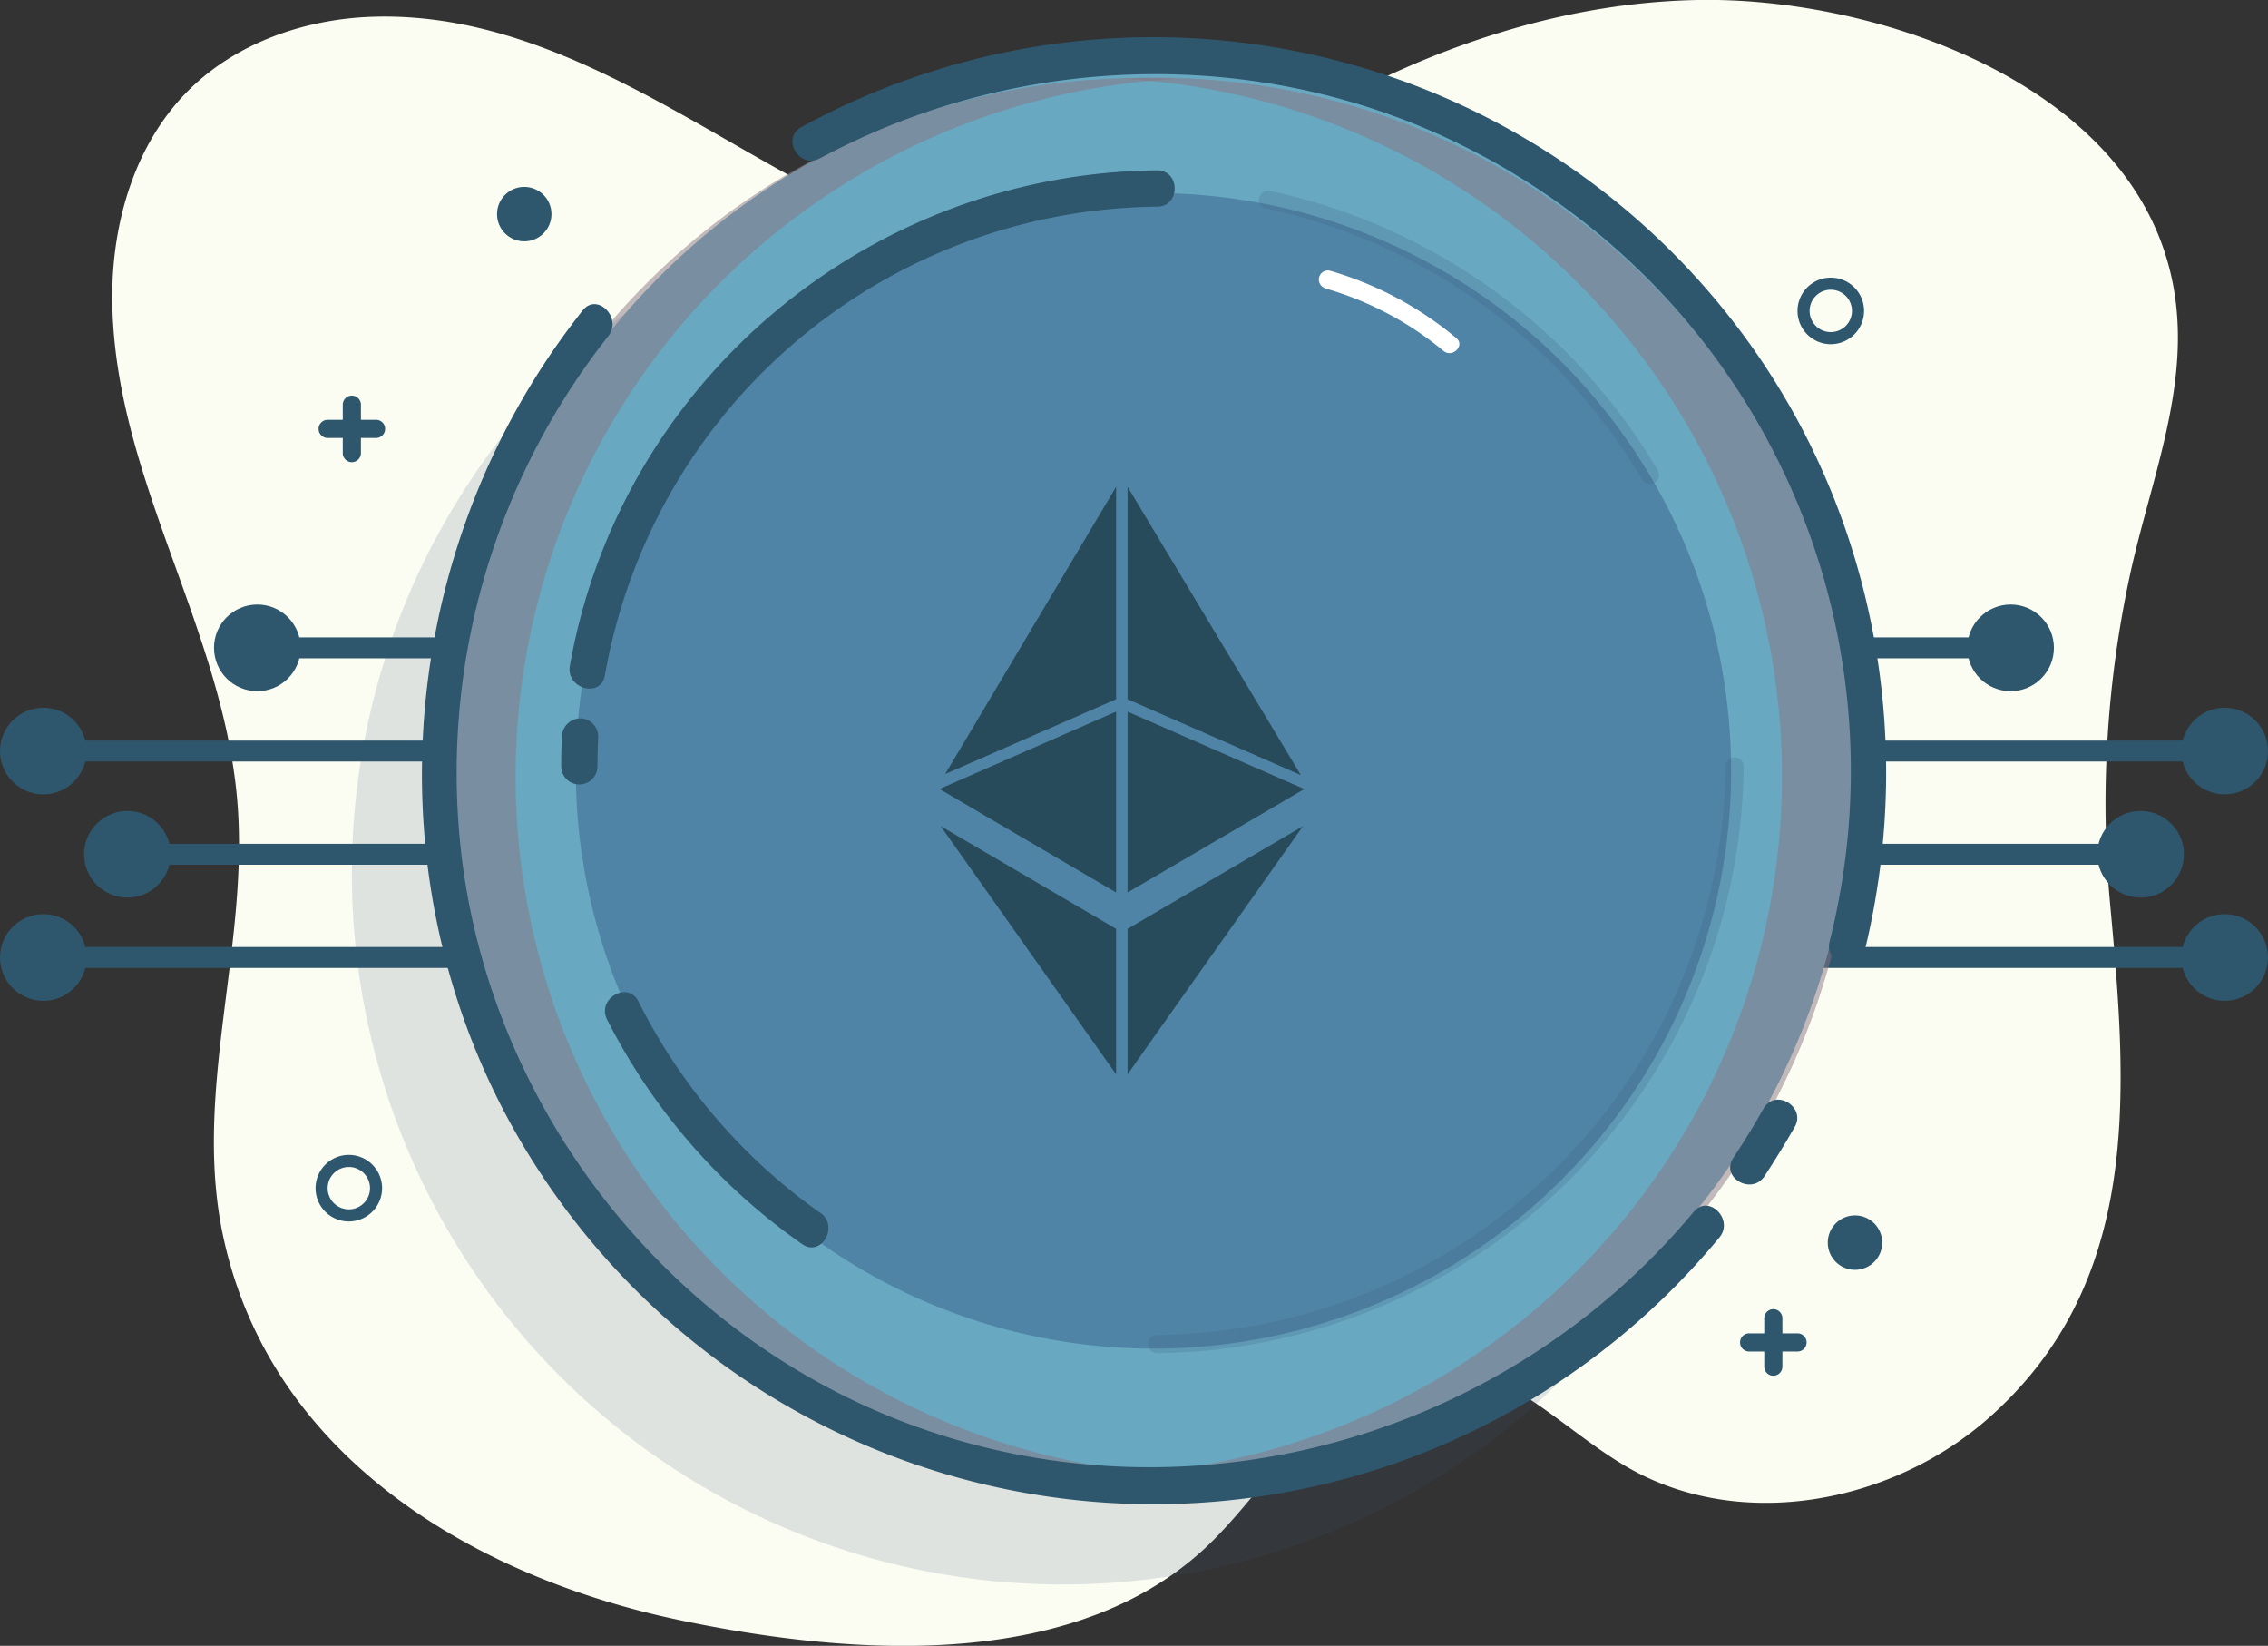
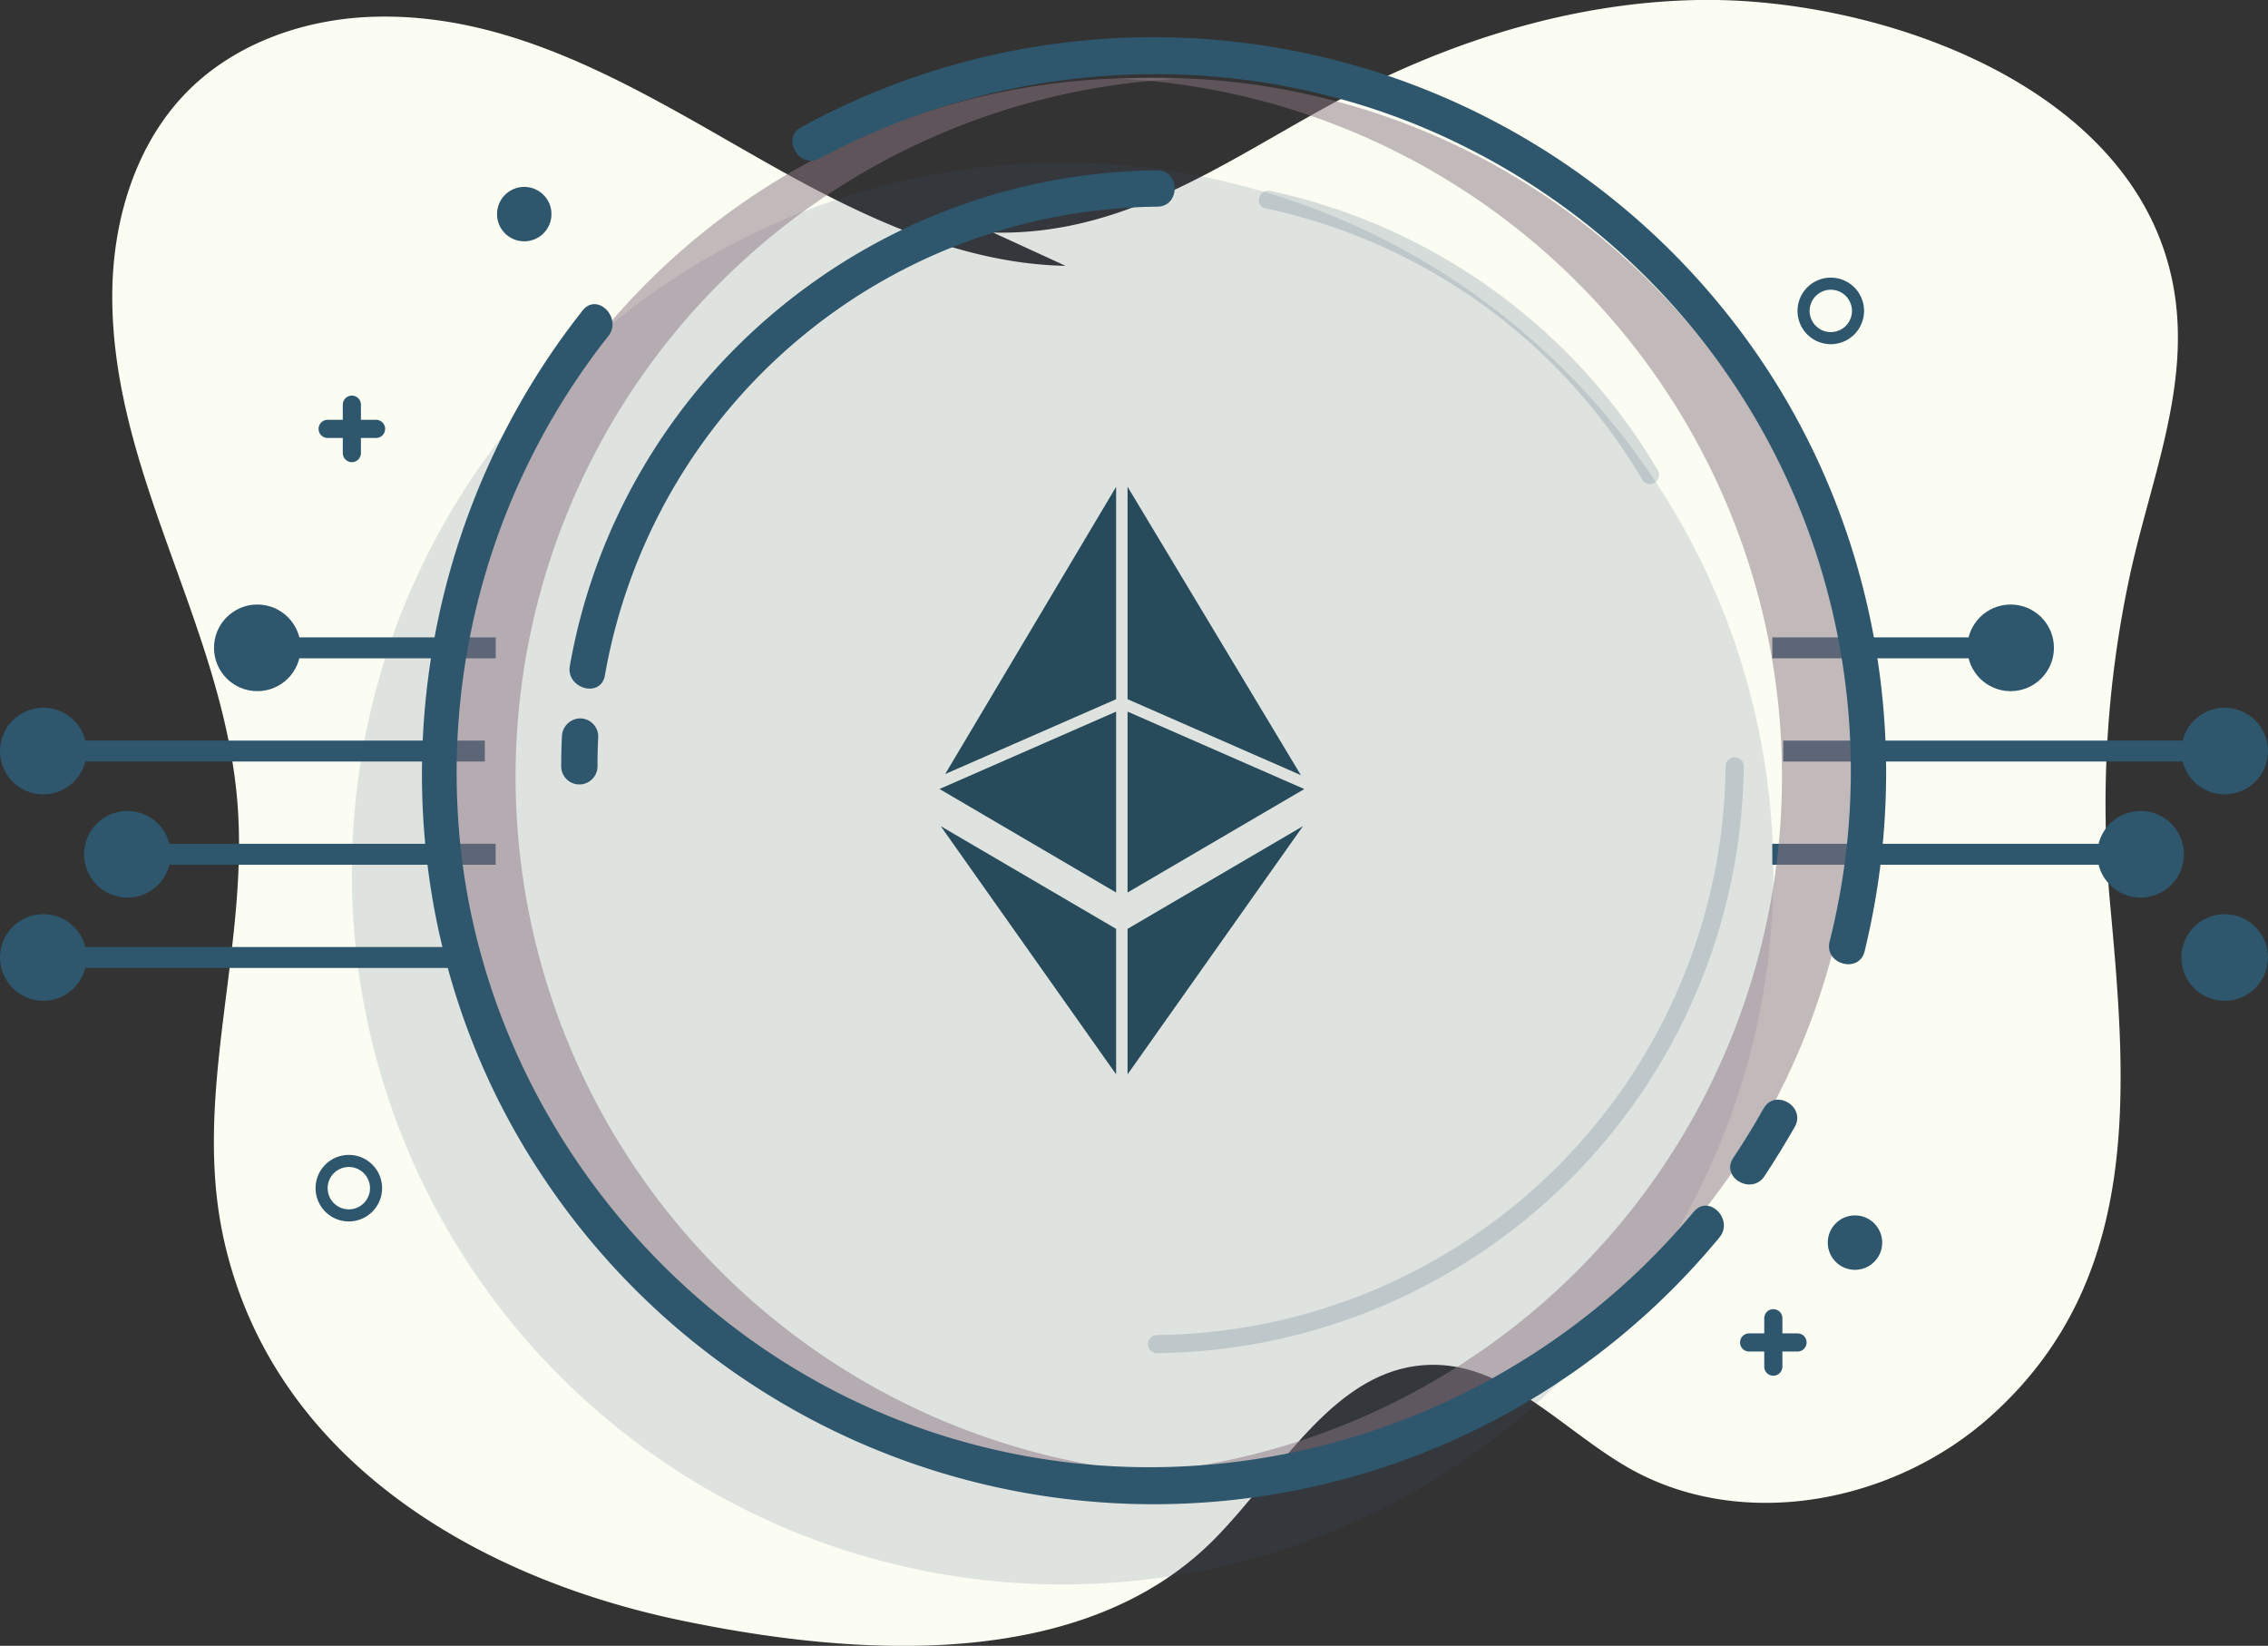
<svg xmlns="http://www.w3.org/2000/svg" viewBox="0 0 374.95 272.03">
  <rect x="0" y="0" width="374.95" height="272.03" fill="#333333" stroke="none" />
  <defs>
    <style>.cls-1{fill:#fbfcf2;}.cls-2,.cls-7{fill:#3f5a7c;}.cls-2{opacity:0.15;}.cls-3{fill:#2e576d;}.cls-4{fill:#68a8c1;}.cls-5{fill:#8a7683;opacity:0.5;}.cls-6{fill:#4f84a6;}.cls-7{opacity:0.2;}.cls-8{fill:#fff;}.cls-9{fill:#274b5b;}</style>
  </defs>
  <title />
  <g data-name="Layer 2" id="Layer_2">
    <g data-name="Layer 1" id="Layer_1-2">
      <path class="cls-1" d="M176.16,43.94c-17.5-.35-33.89-8.28-49.13-16.88C106.84,15.67,85.95,2.07,61.8,2.77,50.58,3.09,39.18,7,31.22,14.88c-8.8,8.73-12.63,21.55-12.66,33.94C18.48,77.72,36.21,102.63,39.1,131c2.52,24.65-7.54,49.38-2.1,73.84,8,36.16,41.59,55.93,75.61,63,28.13,5.86,66.15,8.8,88.14-13.43,11.16-11.28,20.08-28.66,36-28.82,12.46-.12,21.73,10.91,32.56,17.07,18.62,10.58,43.59,5.83,59.6-8.4,25.27-22.46,22.81-53.82,19.93-84.94A179.62,179.62,0,0,1,352,95.65c3.68-17.47,11.58-34.54,6.28-52.64C349.47,12.77,309-.52,280.69,0c-21.45.4-42.31,7.21-61,17.44-17.79,9.73-34.11,21.52-55.5,21" />
      <circle class="cls-2" cx="175.67" cy="144.39" r="117.5" />
      <rect class="cls-3" height="3.46" width="32.98" x="48.97" y="105.35" />
      <circle class="cls-3" cx="42.54" cy="107.08" r="7.16" />
      <rect class="cls-3" height="3.46" width="67.46" x="12.69" y="122.41" />
      <circle class="cls-3" cx="7.16" cy="124.14" r="7.16" />
      <rect class="cls-3" height="3.46" width="55.8" x="26.14" y="139.47" />
      <circle class="cls-3" cx="21.06" cy="141.2" r="7.16" />
      <rect class="cls-3" height="3.46" width="67.22" x="11.14" y="156.53" />
      <circle class="cls-3" cx="7.16" cy="158.26" r="7.16" />
      <rect class="cls-3" height="3.46" width="32.98" x="293" y="105.35" />
      <circle class="cls-3" cx="332.4" cy="107.08" r="7.16" />
      <rect class="cls-3" height="3.46" width="67.46" x="294.8" y="122.41" />
      <circle class="cls-3" cx="367.79" cy="124.14" r="7.16" />
      <rect class="cls-3" height="3.46" width="55.8" x="293" y="139.47" />
      <circle class="cls-3" cx="353.89" cy="141.2" r="7.16" />
-       <rect class="cls-3" height="3.46" width="67.22" x="296.59" y="156.53" />
      <circle class="cls-3" cx="367.79" cy="158.26" r="7.16" />
-       <circle class="cls-4" cx="190.69" cy="127.41" r="115.5" />
      <path class="cls-5" d="M194.67,243.74c-2,.1-4,.15-6,.15a115.5,115.5,0,1,1,0-231c2,0,4,0,6,.15a115.51,115.51,0,0,0,0,230.7Z" />
      <path class="cls-5" d="M185.17,13c2-.1,4-.15,6-.15a115.5,115.5,0,1,1,0,231c-2,0-4,0-6-.15a115.51,115.51,0,0,0,0-230.7Z" />
-       <circle class="cls-6" cx="190.69" cy="127.41" r="95.5" />
      <path class="cls-7" d="M209.24,34.44A95.45,95.45,0,0,1,271.51,79.3a1.5,1.5,0,0,0,2.59-1.51A98.44,98.44,0,0,0,210,31.55c-1.88-.41-2.69,2.48-.8,2.89Z" />
      <path class="cls-7" d="M285.28,126.66a95,95,0,0,1-94,94,1.5,1.5,0,0,0,0,3,98.07,98.07,0,0,0,97-97,1.5,1.5,0,0,0-3,0Z" />
      <path class="cls-3" d="M100,111.65a93.65,93.65,0,0,1,91.3-77.49c3.86,0,3.87-6,0-6-47.64.43-88.78,34.88-97.09,81.89-.67,3.78,5.11,5.4,5.79,1.6Z" />
      <path class="cls-3" d="M98.78,126.66q0-2.46.12-4.92a3,3,0,0,0-3-3,3.07,3.07,0,0,0-3,3q-.12,2.46-.12,4.92a3,3,0,0,0,6,0Z" />
      <path class="cls-3" d="M280,200.31c-31.4,37.71-83.73,52.25-129.88,35C109.48,220.13,80,181.73,76,138.55a116.44,116.44,0,0,1,24.57-83c2.37-3-1.85-7.27-4.24-4.24-32.12,40.59-35.76,98.29-7.42,141.92a121.25,121.25,0,0,0,195.35,11.3c2.45-2.95-1.77-7.21-4.24-4.24Z" />
-       <path class="cls-3" d="M291.54,183.25q-2.33,4.16-5,8.14c-2.14,3.23,3.05,6.24,5.18,3q2.63-4,5-8.14c1.89-3.37-3.29-6.4-5.18-3Z" />
+       <path class="cls-3" d="M291.54,183.25q-2.33,4.16-5,8.14c-2.14,3.23,3.05,6.24,5.18,3q2.63-4,5-8.14c1.89-3.37-3.29-6.4-5.18-3" />
      <path class="cls-3" d="M135.53,26.19c32.66-17.57,72.65-18.74,106-2.26a115.27,115.27,0,0,1,60.94,131.71c-.92,3.75,4.87,5.35,5.79,1.6,8.78-35.94,1.2-74.3-21.42-103.69A121.28,121.28,0,0,0,132.5,21c-3.4,1.83-.38,7,3,5.18Z" />
-       <path class="cls-8" d="M219.09,47.67A53.74,53.74,0,0,1,238.64,58c1.48,1.22,3.61-.89,2.12-2.12a57.5,57.5,0,0,0-20.87-11.13,1.5,1.5,0,0,0-.8,2.89Z" />
      <circle class="cls-3" cx="86.67" cy="35.39" r="4.5" />
      <path class="cls-3" d="M302.67,56.89a5.5,5.5,0,1,1,5.5-5.5A5.51,5.51,0,0,1,302.67,56.89Zm0-9a3.5,3.5,0,1,0,3.5,3.5A3.5,3.5,0,0,0,302.67,47.89Z" />
      <path class="cls-3" d="M57.67,201.89a5.5,5.5,0,1,1,5.5-5.5A5.51,5.51,0,0,1,57.67,201.89Zm0-9a3.5,3.5,0,1,0,3.5,3.5A3.5,3.5,0,0,0,57.67,192.89Z" />
      <circle class="cls-3" cx="306.67" cy="205.39" r="4.5" />
      <path class="cls-3" d="M56.67,66.89v8a1.5,1.5,0,0,0,3,0v-8a1.5,1.5,0,0,0-3,0Z" />
      <path class="cls-3" d="M62.17,69.39h-8a1.5,1.5,0,0,0,0,3h8a1.5,1.5,0,0,0,0-3Z" />
      <path class="cls-3" d="M291.67,217.89v8a1.5,1.5,0,0,0,3,0v-8a1.5,1.5,0,0,0-3,0Z" />
      <path class="cls-3" d="M297.17,220.39h-8a1.5,1.5,0,0,0,0,3h8a1.5,1.5,0,0,0,0-3Z" />
      <polygon class="cls-9" points="184.52 147.52 184.52 117.62 155.32 130.41 184.52 147.52" />
      <polygon class="cls-9" points="184.52 115.57 184.52 80.46 156.26 127.94 184.52 115.57" />
      <polygon class="cls-9" points="186.41 80.45 186.41 115.57 215.06 128.12 186.41 80.45" />
      <polygon class="cls-9" points="186.41 117.62 186.41 147.52 215.63 130.42 186.41 117.62" />
      <polygon class="cls-9" points="184.52 177.58 184.52 153.53 155.52 136.55 184.52 177.58" />
      <polygon class="cls-9" points="186.41 177.58 215.41 136.55 186.41 153.53 186.41 177.58" />
-       <path class="cls-3" d="M135.65,200.51a94.88,94.88,0,0,1-30.11-35c-1.75-3.45-6.92-.41-5.18,3a101.05,101.05,0,0,0,32.26,37.13c3.16,2.23,6.16-3,3-5.18Z" />
    </g>
  </g>
</svg>